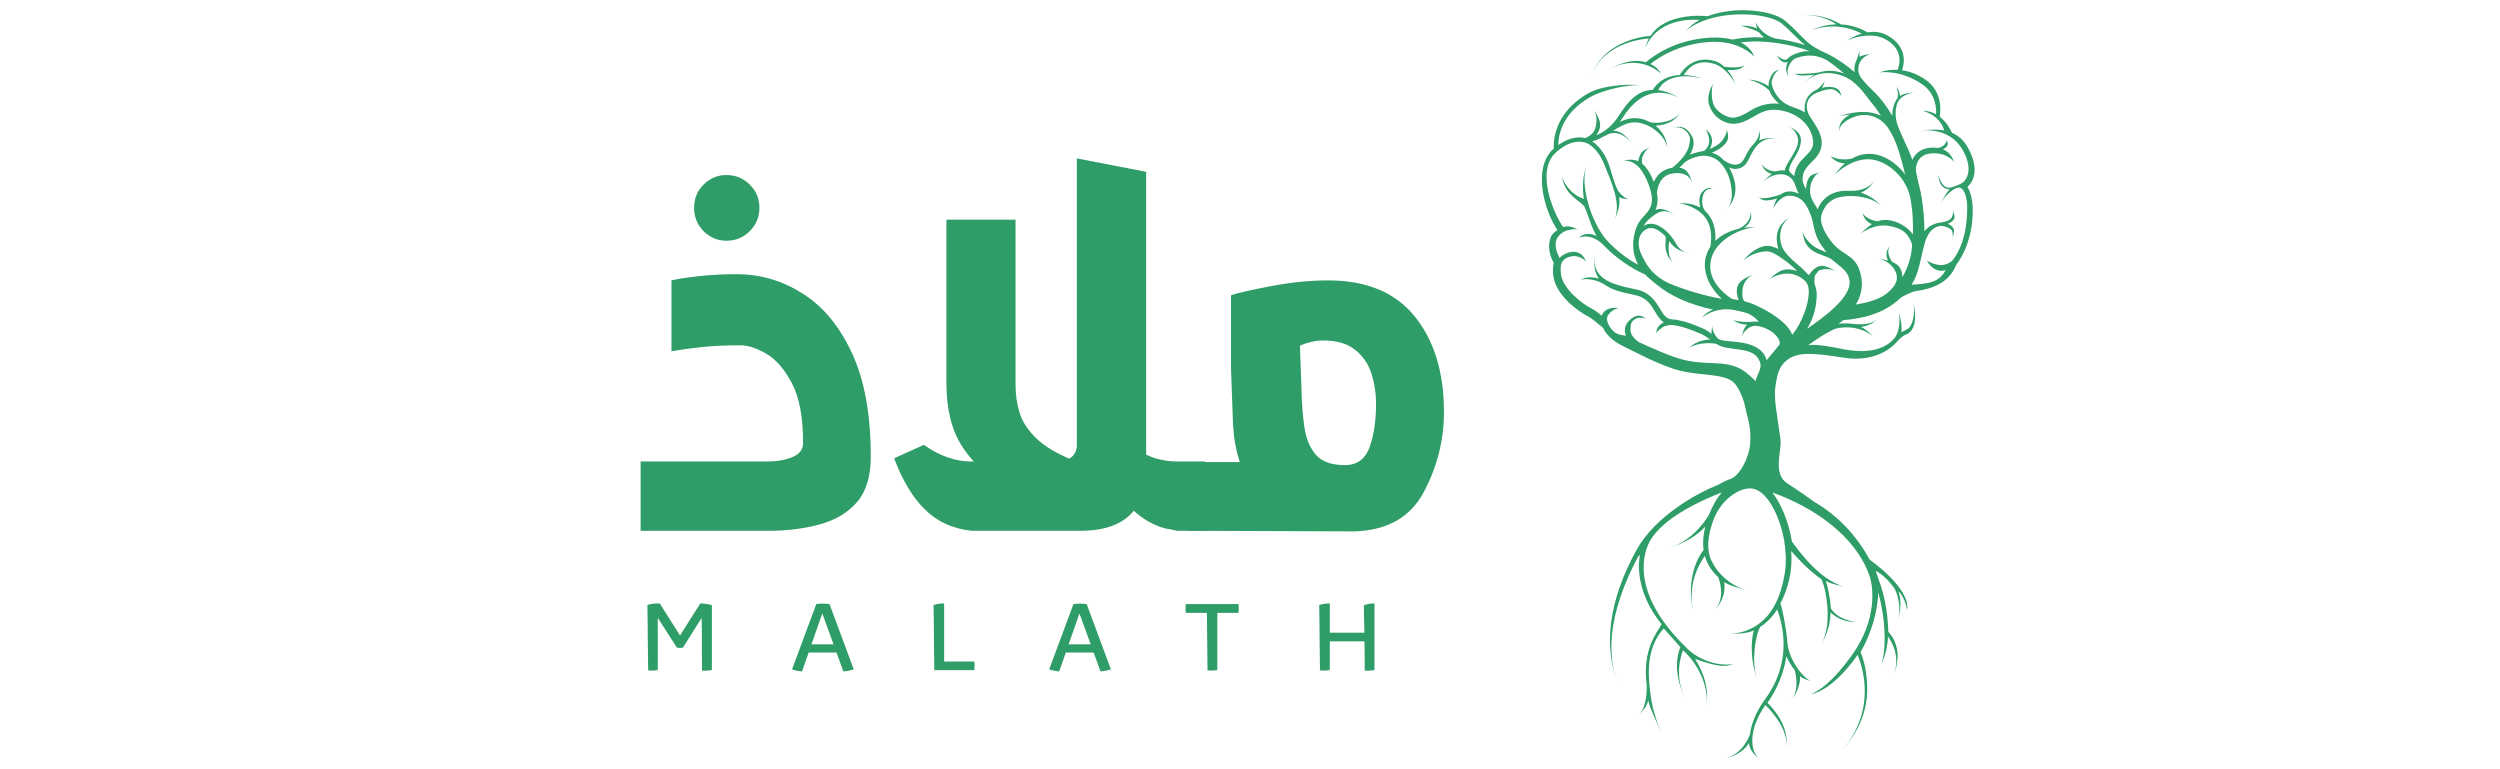
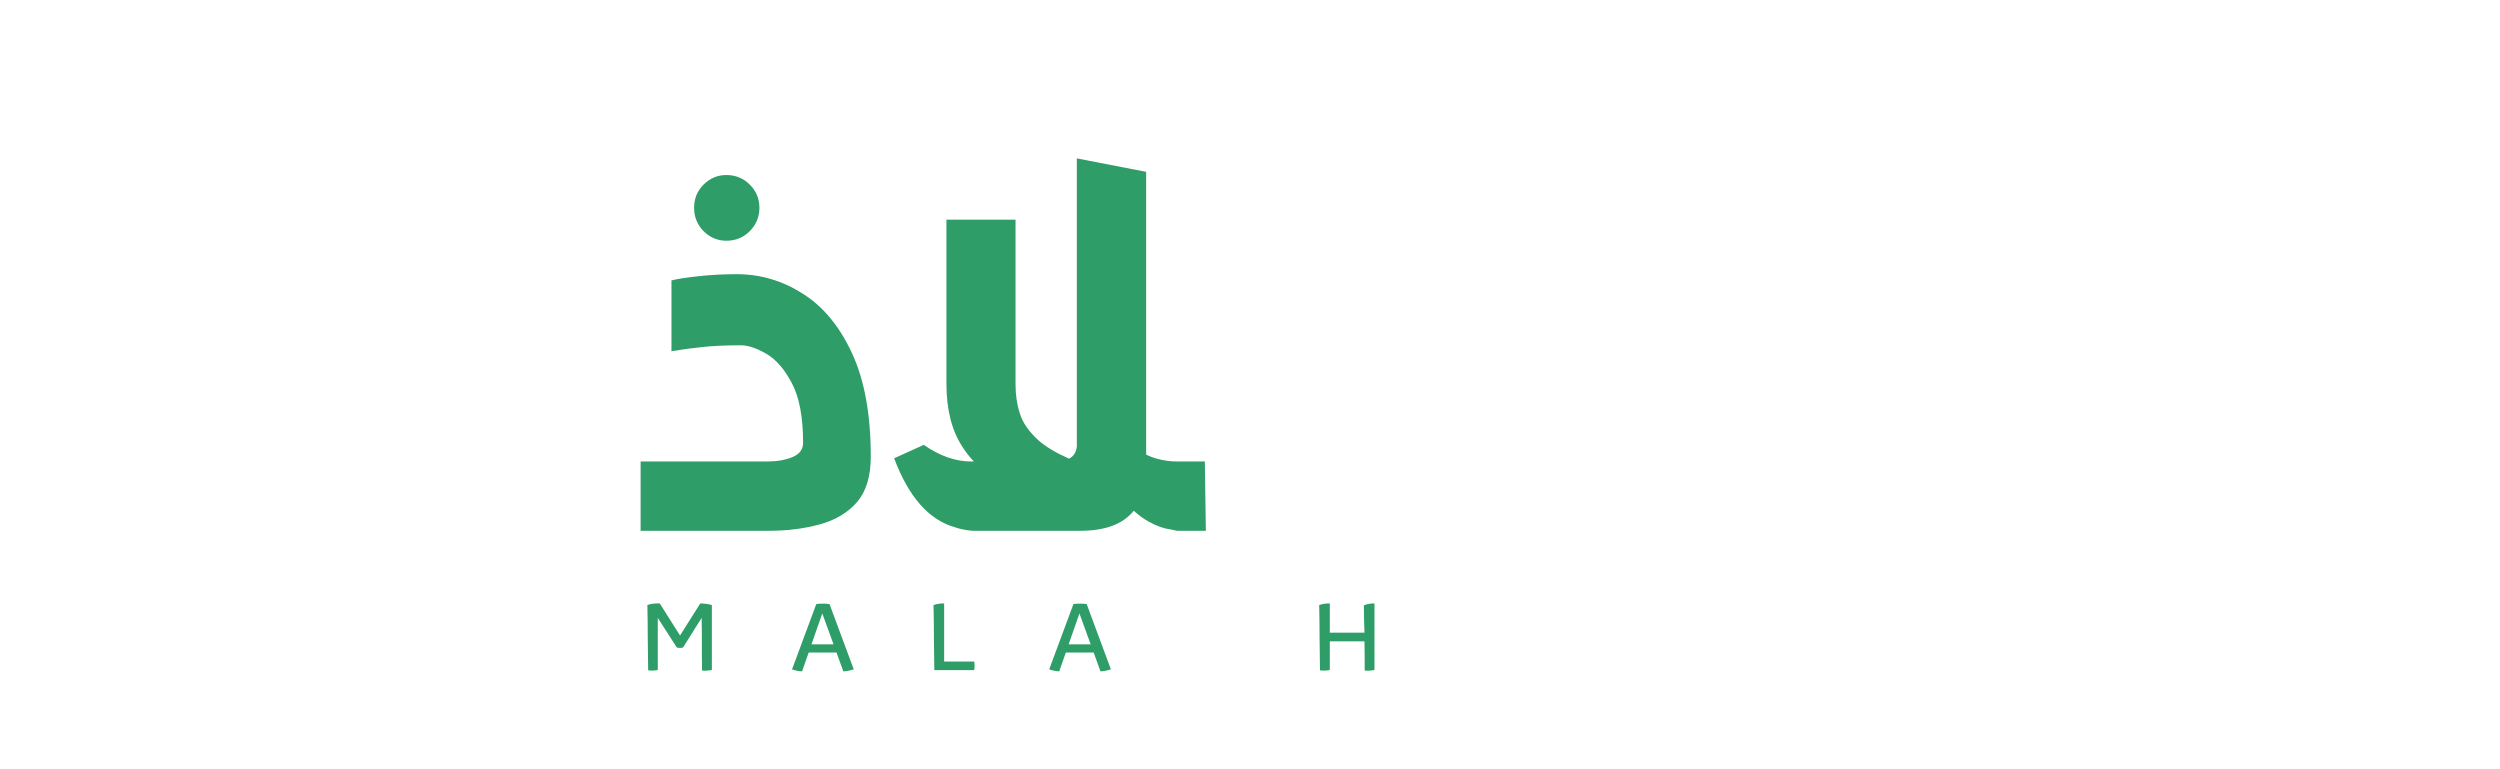
<svg xmlns="http://www.w3.org/2000/svg" width="260" zoomAndPan="magnify" viewBox="0 0 194.88 60" height="80" preserveAspectRatio="xMidYMid meet" version="1.0">
  <defs>
    <g />
    <clipPath id="08c7dded89">
-       <path d="M 120.207 0.801 L 153.934 0.801 L 153.934 59.203 L 120.207 59.203 Z M 120.207 0.801 " clip-rule="nonzero" />
-     </clipPath>
+       </clipPath>
  </defs>
  <g fill="#2e9d67" fill-opacity="1">
    <g transform="translate(48.299, 41.402)">
      <g>
        <path d="M 11.594 0 L 1.609 0 L 1.609 -5.406 L 11.484 -5.406 C 12.242 -5.406 12.898 -5.52 13.453 -5.75 C 14.004 -5.977 14.281 -6.348 14.281 -6.859 C 14.281 -8.867 13.988 -10.422 13.406 -11.516 C 12.832 -12.609 12.164 -13.375 11.406 -13.812 C 10.645 -14.25 9.984 -14.469 9.422 -14.469 C 8.223 -14.469 7.207 -14.422 6.375 -14.328 C 5.539 -14.242 4.859 -14.148 4.328 -14.047 C 4.223 -14.047 4.117 -14.031 4.016 -14 L 4.016 -19.531 C 4.473 -19.645 5.176 -19.754 6.125 -19.859 C 7.07 -19.961 8.066 -20.016 9.109 -20.016 C 10.953 -20.016 12.664 -19.508 14.25 -18.5 C 15.844 -17.5 17.125 -15.953 18.094 -13.859 C 19.07 -11.766 19.562 -9.07 19.562 -5.781 C 19.562 -4.25 19.203 -3.066 18.484 -2.234 C 17.766 -1.41 16.797 -0.832 15.578 -0.5 C 14.359 -0.164 13.031 0 11.594 0 Z M 8.297 -22.625 C 7.609 -22.625 7.016 -22.875 6.516 -23.375 C 6.023 -23.883 5.781 -24.488 5.781 -25.188 C 5.781 -25.906 6.023 -26.508 6.516 -27 C 7.016 -27.5 7.609 -27.75 8.297 -27.75 C 9.016 -27.75 9.625 -27.5 10.125 -27 C 10.625 -26.508 10.875 -25.906 10.875 -25.188 C 10.875 -24.488 10.625 -23.883 10.125 -23.375 C 9.625 -22.875 9.016 -22.625 8.297 -22.625 Z M 8.297 -22.625 " />
      </g>
    </g>
  </g>
  <g fill="#2e9d67" fill-opacity="1">
    <g transform="translate(69.199, 41.402)">
      <g>
        <path d="M 6.703 -5.406 C 6.367 -5.758 6.07 -6.141 5.812 -6.547 C 4.977 -7.816 4.562 -9.461 4.562 -11.484 L 4.562 -24.266 L 9.953 -24.266 L 9.953 -11.391 C 9.953 -10.586 10.066 -9.832 10.297 -9.125 C 10.523 -8.414 11.008 -7.723 11.75 -7.047 C 12.312 -6.555 13.102 -6.082 14.125 -5.625 C 14.477 -5.801 14.68 -6.117 14.734 -6.578 L 14.734 -29.047 L 20.141 -28 L 20.141 -5.938 C 20.43 -5.801 20.707 -5.695 20.969 -5.625 C 21.5 -5.477 22.031 -5.406 22.562 -5.406 L 24.719 -5.406 L 24.797 0 L 22.547 0 C 22.441 -0.031 22.25 -0.07 21.969 -0.125 C 21.508 -0.176 20.961 -0.375 20.328 -0.719 C 19.961 -0.926 19.578 -1.207 19.172 -1.562 C 18.336 -0.52 16.945 0 15 0 L 6.578 0 C 6.047 -0.051 5.586 -0.145 5.203 -0.281 C 3.18 -0.863 1.609 -2.656 0.484 -5.656 L 2.797 -6.703 C 4.035 -5.836 5.27 -5.406 6.5 -5.406 Z M 6.703 -5.406 " />
      </g>
    </g>
  </g>
  <g fill="#2e9d67" fill-opacity="1">
    <g transform="translate(93.272, 41.402)">
      <g>
-         <path d="M 11.719 -5.125 C 12.602 -5.176 13.203 -5.66 13.516 -6.578 C 13.836 -7.492 14 -8.617 14 -9.953 C 14 -10.742 13.879 -11.516 13.641 -12.266 C 13.398 -13.016 12.977 -13.629 12.375 -14.109 C 11.781 -14.598 10.945 -14.844 9.875 -14.844 C 9.539 -14.844 9.207 -14.801 8.875 -14.719 C 8.539 -14.633 8.27 -14.539 8.062 -14.438 L 8.188 -10.984 C 8.207 -9.891 8.285 -8.898 8.422 -8.016 C 8.555 -7.141 8.859 -6.438 9.328 -5.906 C 9.797 -5.383 10.539 -5.125 11.562 -5.125 Z M 12.312 0.047 L -0.562 0 L -0.562 -5.359 L 3.375 -5.359 C 3.082 -6.223 2.906 -7.191 2.844 -8.266 L 2.688 -12.625 L 2.688 -18.375 C 3.195 -18.551 4.227 -18.785 5.781 -19.078 C 7.332 -19.379 8.828 -19.531 10.266 -19.531 C 13.266 -19.531 15.52 -18.586 17.031 -16.703 C 18.539 -14.828 19.297 -12.348 19.297 -9.266 C 19.297 -7.066 18.77 -4.984 17.719 -3.016 C 16.676 -1.055 14.875 -0.035 12.312 0.047 Z M 12.312 0.047 " />
-       </g>
+         </g>
    </g>
  </g>
  <g fill="#2e9d67" fill-opacity="1">
    <g transform="translate(49.888, 52.272)">
      <g>
        <path d="M 4.672 -5.203 C 4.805 -5.203 4.957 -5.191 5.125 -5.172 C 5.301 -5.148 5.453 -5.117 5.578 -5.078 L 5.578 -0.016 C 5.516 0.004 5.41 0.02 5.266 0.031 C 5.129 0.051 4.977 0.051 4.812 0.031 C 4.812 -0.383 4.805 -0.828 4.797 -1.297 C 4.797 -1.773 4.797 -2.254 4.797 -2.734 C 4.797 -3.211 4.789 -3.66 4.781 -4.078 L 3.328 -1.766 C 3.172 -1.723 3.008 -1.723 2.844 -1.766 L 1.359 -4.078 L 1.359 -0.016 C 1.297 0.004 1.195 0.02 1.062 0.031 C 0.926 0.039 0.773 0.035 0.609 0.016 C 0.598 -0.766 0.586 -1.578 0.578 -2.422 C 0.578 -3.273 0.566 -4.16 0.547 -5.078 C 0.672 -5.129 0.828 -5.164 1.016 -5.188 C 1.211 -5.207 1.379 -5.211 1.516 -5.203 L 3.094 -2.703 Z M 4.672 -5.203 " />
      </g>
    </g>
  </g>
  <g fill="#2e9d67" fill-opacity="1">
    <g transform="translate(61.626, 52.272)">
      <g>
        <path d="M 3.016 -5.156 L 4.906 -0.062 C 4.781 -0.02 4.641 0.016 4.484 0.047 C 4.336 0.078 4.207 0.094 4.094 0.094 L 3.562 -1.375 L 1.391 -1.375 L 0.875 0.094 C 0.758 0.094 0.629 0.078 0.484 0.047 C 0.336 0.016 0.207 -0.02 0.094 -0.062 L 1.984 -5.156 C 2.117 -5.176 2.285 -5.188 2.484 -5.188 C 2.691 -5.188 2.867 -5.176 3.016 -5.156 Z M 1.609 -2.016 L 3.328 -2.016 L 2.453 -4.422 Z M 1.609 -2.016 " />
      </g>
    </g>
  </g>
  <g fill="#2e9d67" fill-opacity="1">
    <g transform="translate(72.208, 52.272)">
      <g>
        <path d="M 0.609 0 C 0.598 -0.781 0.586 -1.594 0.578 -2.438 C 0.578 -3.281 0.566 -4.16 0.547 -5.078 C 0.816 -5.172 1.094 -5.211 1.375 -5.203 L 1.375 -0.672 L 3.719 -0.672 C 3.738 -0.578 3.75 -0.461 3.75 -0.328 C 3.75 -0.203 3.738 -0.094 3.719 0 Z M 0.609 0 " />
      </g>
    </g>
  </g>
  <g fill="#2e9d67" fill-opacity="1">
    <g transform="translate(81.684, 52.272)">
      <g>
        <path d="M 3.016 -5.156 L 4.906 -0.062 C 4.781 -0.02 4.641 0.016 4.484 0.047 C 4.336 0.078 4.207 0.094 4.094 0.094 L 3.562 -1.375 L 1.391 -1.375 L 0.875 0.094 C 0.758 0.094 0.629 0.078 0.484 0.047 C 0.336 0.016 0.207 -0.02 0.094 -0.062 L 1.984 -5.156 C 2.117 -5.176 2.285 -5.188 2.484 -5.188 C 2.691 -5.188 2.867 -5.176 3.016 -5.156 Z M 1.609 -2.016 L 3.328 -2.016 L 2.453 -4.422 Z M 1.609 -2.016 " />
      </g>
    </g>
  </g>
  <g fill="#2e9d67" fill-opacity="1">
    <g transform="translate(92.266, 52.272)">
      <g>
-         <path d="M 1.859 0.016 C 1.859 -0.473 1.852 -0.973 1.844 -1.484 C 1.844 -2.004 1.836 -2.52 1.828 -3.031 C 1.828 -3.539 1.82 -4.02 1.812 -4.469 L 0.172 -4.469 C 0.148 -4.562 0.141 -4.676 0.141 -4.812 C 0.141 -4.945 0.148 -5.062 0.172 -5.156 L 4.266 -5.156 C 4.285 -5.062 4.297 -4.945 4.297 -4.812 C 4.297 -4.676 4.285 -4.562 4.266 -4.469 L 2.625 -4.469 L 2.625 -0.016 C 2.562 0.004 2.457 0.02 2.312 0.031 C 2.176 0.039 2.023 0.035 1.859 0.016 Z M 1.859 0.016 " />
-       </g>
+         </g>
    </g>
  </g>
  <g fill="#2e9d67" fill-opacity="1">
    <g transform="translate(102.29, 52.272)">
      <g>
        <path d="M 4.031 -5.062 C 4.301 -5.164 4.578 -5.211 4.859 -5.203 L 4.859 -0.016 C 4.797 0.004 4.691 0.02 4.547 0.031 C 4.41 0.051 4.258 0.051 4.094 0.031 C 4.094 -0.332 4.094 -0.703 4.094 -1.078 C 4.094 -1.461 4.086 -1.852 4.078 -2.25 L 1.375 -2.25 L 1.375 -0.016 C 1.312 0.004 1.207 0.02 1.062 0.031 C 0.926 0.039 0.773 0.035 0.609 0.016 C 0.598 -0.766 0.586 -1.578 0.578 -2.422 C 0.578 -3.273 0.566 -4.16 0.547 -5.078 C 0.816 -5.172 1.094 -5.211 1.375 -5.203 L 1.375 -2.922 L 4.078 -2.922 C 4.066 -3.273 4.055 -3.629 4.047 -3.984 C 4.047 -4.336 4.039 -4.695 4.031 -5.062 Z M 4.031 -5.062 " />
      </g>
    </g>
  </g>
  <g clip-path="url(#08c7dded89)">
-     <path fill="#2e9d67" d="M 153.457 11.551 C 153.117 10.922 152.668 10.562 152.195 10.359 C 152.09 10.117 151.789 9.531 151.242 9.109 C 151.324 8.613 151.445 7.113 150.113 6.203 C 149.469 5.762 148.844 5.559 148.297 5.48 C 148.668 4.43 148.32 3.344 147.047 2.707 C 146.582 2.477 146.074 2.449 145.602 2.523 C 145.289 2.332 144.543 1.953 143.52 1.902 C 143.258 1.73 141.965 0.965 139.957 1.199 C 141.789 0.984 142.938 1.723 143.18 1.898 C 142.602 1.91 141.945 2.035 141.234 2.348 C 143.145 1.691 144.641 2.34 145.156 2.625 C 144.582 2.793 144.109 3.086 143.91 3.281 C 144.273 2.922 145.887 2.504 146.898 3.008 C 148.523 3.82 148.074 5.156 147.953 5.449 C 147.16 5.406 146.633 5.613 146.461 5.664 C 146.629 5.613 148.215 5.438 149.863 6.57 C 150.938 7.305 150.984 8.465 150.953 8.918 C 150.66 8.754 150.312 8.641 149.906 8.637 C 151.215 9.031 151.52 9.906 151.582 10.176 C 150.918 10.055 150.262 10.141 149.812 10.164 C 150.73 10.113 152.254 10.266 153.066 11.762 C 153.965 13.414 153.164 14.16 153.023 14.25 C 152.754 14.426 152.449 14.504 152.262 14.578 C 151.387 14.93 151.141 13.648 151.137 13.613 C 151.168 14.035 151.234 14.711 152.012 14.77 C 151.781 14.984 151.598 15.371 151.273 15.887 C 151.848 14.973 152.492 14.621 152.73 14.625 C 153.02 14.629 153.18 15.008 153.238 15.188 C 153.418 15.754 153.402 16.348 153.34 17.121 C 153.184 18.961 152.543 19.953 152.184 20.371 C 151.883 20.59 151.578 20.691 151.281 20.676 C 150.738 20.641 150.246 20.336 150.242 20.332 C 150.262 20.355 150.586 21.074 151.316 21.121 C 151.441 21.121 151.57 21.105 151.699 21.074 C 151.16 22.07 150.344 22.117 149.043 22.211 C 149.625 21.32 149.707 20.277 150.059 19.008 C 150.254 18.297 150.602 17.773 151.152 17.645 C 151.5 17.562 151.867 17.738 152.035 17.832 C 152.277 17.965 152.281 18.379 152.242 18.586 C 152.305 18.25 152.445 17.961 152.254 17.73 C 152.176 17.637 152.051 17.531 151.871 17.453 C 152.086 17.371 152.242 17.266 152.336 17.113 C 152.457 16.914 152.355 16.691 152.242 16.332 C 152.336 16.625 152.23 16.859 152.148 17 C 152.043 17.168 151.711 17.305 151.348 17.348 C 150.82 17.406 150.336 17.66 150.043 18.047 C 150.047 17.234 149.98 16.359 149.832 15.414 C 149.738 14.801 149.527 14.145 149.398 13.434 C 149.336 13.117 149.422 12.688 149.672 12.383 C 149.879 12.133 150.188 11.992 150.598 11.965 C 151.754 11.887 152.312 12.531 152.371 12.676 C 152.312 12.531 152.156 11.918 151.488 11.645 C 151.617 11.582 151.734 11.5 151.812 11.391 C 151.922 11.238 151.84 11.09 151.773 10.891 C 151.816 11.02 151.699 11.164 151.633 11.258 C 151.531 11.398 151.316 11.492 151.117 11.543 C 150.293 11.406 149.449 11.676 149.102 12.477 C 148.789 11.543 148.266 10.652 147.938 9.715 C 147.781 9.277 147.676 8.305 148.094 7.773 C 148.328 7.477 148.789 7.262 149.277 7.234 C 148.922 7.234 148.414 7.285 148.125 7.492 C 148.117 7.078 147.879 6.785 147.863 6.77 C 147.867 6.773 148.047 7.203 147.949 7.656 C 147.645 8.047 147.539 8.574 147.539 9.027 C 146.414 7.152 145.879 7.098 145.109 6.078 C 144.805 5.672 144.844 5.16 145.02 4.848 C 145.18 4.559 145.512 4.234 145.996 4.219 C 145.512 4.234 145.191 4.305 144.984 4.43 C 144.98 4.227 144.969 4.008 144.973 3.879 C 144.961 4.109 144.84 4.438 144.781 4.613 C 144.633 4.879 144.539 5.277 144.602 5.629 C 144.008 5.125 143.316 4.617 142.492 4.203 C 142.309 4.113 142.105 4.035 141.906 3.93 C 140.941 3.434 140.578 2.949 140.117 2.488 C 139.84 2.215 139.551 1.93 139.129 1.582 C 138.199 0.816 135.273 0.438 133.129 1.266 C 132.766 1.223 129.867 0.977 128.676 2.797 C 128.055 2.844 124.715 3.25 123.969 6.309 C 124.672 3.426 127.91 3.047 128.555 3 C 128.438 3.215 128.344 3.457 128.277 3.73 C 129.203 1.508 131.711 1.492 132.512 1.551 C 132.105 1.773 131.746 2.051 131.457 2.391 C 133.477 0.688 137.766 0.895 138.918 1.84 C 139.723 2.5 140.035 2.945 140.734 3.512 C 140.641 3.484 140.551 3.453 140.457 3.43 C 139.812 3.246 139.129 3.102 138.438 3.008 C 137.293 2.695 136.902 1.785 136.898 1.746 C 136.898 1.766 136.902 1.969 137 2.223 C 136.395 1.949 135.742 2.012 135.707 2.008 C 135.715 2.008 136.559 2.195 137.168 2.539 C 137.258 2.672 137.383 2.805 137.551 2.926 C 136.699 2.875 135.855 2.918 135.078 3.09 C 134.578 2.957 133.957 2.887 133.188 2.945 C 130.504 3.148 128.91 4.367 128.312 4.855 C 127.555 4.621 126.586 4.746 125.293 5.492 C 127.773 4.055 129.441 5.68 129.504 5.75 C 129.496 5.738 129.285 5.262 128.676 4.988 C 129.348 4.465 130.836 3.461 133.211 3.277 C 133.957 3.223 134.57 3.305 135.039 3.434 C 136.191 3.766 136.75 4.391 136.77 4.43 C 136.75 4.391 136.59 3.727 135.707 3.316 C 137.469 3.066 139.5 3.422 141.109 3.984 C 140.242 3.98 139.621 4.371 139.605 4.379 C 139.422 4.512 139.293 4.691 139.133 4.66 C 138.887 4.613 138.559 4.348 138.555 4.344 C 138.562 4.359 138.742 4.789 139.129 4.867 C 139.207 4.867 139.293 4.855 139.379 4.836 C 139.246 5.129 139.203 5.508 139.398 5.941 C 139.27 5.258 139.613 4.828 139.871 4.613 C 140.164 4.457 141.316 4.008 142.523 4.754 C 142.969 5.059 143.41 5.406 143.777 5.73 C 143.176 5.512 142.504 5.438 141.875 5.641 C 140.824 5.809 139.922 5.75 139.914 5.75 C 139.934 5.75 140.145 5.891 140.516 5.891 C 140.766 5.891 141.082 5.879 141.441 5.832 C 141.141 6.004 140.855 6.25 140.598 6.59 C 141.551 5.316 143.43 5.574 144.422 6.336 C 145.148 6.895 145.574 7.609 145.957 8.062 C 146.207 8.355 146.438 8.684 146.66 9.031 C 145.926 8.68 144.902 8.57 143.402 9.062 C 143.703 9.004 143.98 8.965 144.242 8.941 C 143.949 9.086 143.281 9.504 143.418 10.277 C 143.332 9.574 144.438 9.121 144.871 9.023 C 145.852 8.805 146.703 9.266 147.16 9.91 C 147.914 10.973 148.223 12.375 148.543 13.602 C 147.582 12.344 145.945 11.457 144.375 12.375 C 143.379 12.578 142.742 12.188 142.723 12.168 C 142.742 12.188 143.062 12.715 143.848 12.75 C 143.371 13.156 143.09 13.578 143.062 13.613 C 143.074 13.594 144.609 12.043 146.273 12.508 C 147.535 12.859 148.621 14.016 148.918 15.324 C 149.137 16.309 149.172 17.457 149.148 18.281 C 148.582 17.504 147.352 16.91 146.398 17.258 C 145.57 17.172 145.238 16.656 145.23 16.629 C 145.238 16.66 145.32 17.23 145.945 17.484 C 145.547 17.742 145.234 18.086 144.988 18.297 C 145.332 18.004 145.957 17.68 146.602 17.598 C 146.793 17.582 147.027 17.578 147.23 17.613 C 147.797 17.711 148.477 17.879 148.855 18.551 C 148.934 18.688 149.098 19.004 149.086 19.156 C 149.016 20.129 148.723 20.934 148.328 21.613 C 148.316 20.969 148.02 20.625 147.527 20.43 C 147.504 20.395 146.891 19.57 147.48 19.051 C 147.008 19.469 147.023 19.973 147.203 20.324 C 146.961 20.258 146.684 20.207 146.375 20.156 C 147.16 20.289 147.613 20.785 147.801 21.207 C 148 21.656 147.867 22.023 147.68 22.293 C 146.949 23.348 145.625 23.586 144.684 23.758 C 145.043 23.25 145.242 22.406 145.145 21.773 C 144.848 19.816 143.836 20.082 142.91 18.996 C 142.402 18.398 142.059 17.738 141.988 17.238 C 141.934 16.871 142.086 16.484 142.289 16.164 C 142.477 15.863 142.848 15.48 143.523 15.359 C 144.836 15.129 146.23 15.512 146.715 16.121 C 146.371 15.688 145.805 15.25 145.086 15.027 C 145.52 14.848 145.934 14.523 146.207 13.91 C 145.863 14.688 145.027 14.879 144.375 14.883 C 144.082 14.887 143.773 14.867 143.449 14.922 C 142.613 15.07 142.004 15.582 141.715 16.32 C 141.59 16.051 141.375 15.793 141.242 15.473 C 141.078 15.09 141.078 14.504 141.289 14.098 C 141.422 13.84 141.602 13.516 141.914 13.441 C 141.504 13.539 141.172 13.602 140.992 13.941 C 140.867 14.191 140.816 14.477 140.816 14.762 C 140.668 14.496 140.555 14.254 140.547 14.102 C 140.504 13.395 140.848 13.047 141.246 12.645 C 141.617 12.273 142.035 11.852 142.035 11.148 C 142.035 10.352 141.535 9.77 141.113 9.082 C 140.613 8.262 140.93 7.539 141.621 7.246 C 142.09 7.043 142.676 6.879 142.98 6.996 C 143.266 7.105 143.543 7.43 143.57 7.492 C 143.531 7.398 143.523 7.02 143.117 6.863 C 142.824 6.75 142.449 6.746 142.047 6.848 C 142.148 6.695 142.25 6.488 142.258 6.285 C 142.25 6.465 141.848 6.836 141.691 6.965 C 140.953 7.281 140.602 7.91 140.719 8.77 C 139.949 8.254 139.094 8.426 138.379 7.203 C 138.242 6.957 138.07 6.539 138.145 6.289 C 138.371 5.527 138.695 5.457 138.828 5.453 C 138.422 5.457 138.145 5.625 137.93 6.34 C 137.891 6.469 137.875 6.598 137.887 6.73 C 137.16 6.211 136.344 6.219 136.305 6.215 C 136.312 6.215 137.238 6.375 137.953 7.059 C 138.074 7.43 138.355 7.785 138.707 8.09 C 137.812 8.012 137.141 8.246 136.602 8.555 C 136.086 8.848 135.43 9.301 134.859 9.148 C 134.41 9.031 133.82 8.66 133.625 8.215 C 133.367 7.621 133.453 6.715 133.582 6.473 C 133.348 6.914 132.988 7.605 133.32 8.367 C 133.598 9.004 134.086 9.426 134.73 9.598 C 135.566 9.82 136.285 9.348 136.855 9.02 C 137.41 8.703 137.945 8.461 138.77 8.598 C 140.547 8.887 141.367 10.16 141.367 11.148 C 141.367 12.074 140.035 12.34 139.891 13.738 C 139.746 13.59 139.664 13.555 139.531 13.395 C 139.41 13.25 139.562 12.84 139.938 12.254 C 140.301 11.684 140.496 11.09 140.383 10.684 C 140.277 10.301 139.926 10.09 139.406 9.828 C 139.863 10.059 140.082 10.426 140.168 10.742 C 140.398 11.57 139.176 12.73 139.16 13.293 C 139.113 13.281 138.645 13.285 138.461 13.371 C 137.672 13.367 137.375 12.828 137.367 12.805 C 137.367 12.809 137.477 13.414 138.148 13.562 C 137.898 13.742 137.633 13.988 137.324 14.293 C 137.922 13.707 138.555 13.555 138.977 13.598 C 139.344 13.637 139.715 13.848 139.895 14.262 C 140 14.496 140.074 14.801 140.242 15.105 C 139.777 14.887 139.23 14.836 138.824 15.176 C 137.992 15.449 137.32 15.562 137.109 15.355 C 137.246 15.488 137.379 15.633 137.664 15.633 C 137.906 15.633 138.207 15.586 138.555 15.488 C 138.336 15.836 138.266 16.219 138.258 16.246 C 138.262 16.238 138.734 15.301 139.457 15.266 C 139.891 15.246 140.359 15.426 140.645 15.773 C 140.98 16.188 141.262 16.934 141.32 17.227 C 141.57 18.555 141.781 18.855 142.414 19.684 C 142.125 19.57 141.629 19.379 141.422 19.219 C 140.922 18.836 140.598 18.379 140.512 17.988 C 140.602 18.398 140.629 19.027 141.219 19.48 C 141.742 19.887 142.527 19.977 142.867 20.277 C 143.48 20.816 144.125 21.125 144.207 21.941 C 144.34 23.258 141.949 24.918 140.895 25.641 C 141.43 24.793 141.645 23.812 141.645 22.934 C 141.645 22.668 141.547 22.375 141.477 22.105 C 141.438 21.957 141.469 21.48 141.566 21.406 C 141.66 21.328 141.723 21.148 141.832 21.098 C 142.152 20.953 142.719 20.93 143.188 21.176 C 142.312 20.715 141.789 20.375 141.027 21.465 C 140.805 21.27 140.594 21 140.414 20.852 C 139.957 20.469 139.516 20.094 139.164 19.637 C 138.598 18.91 138.598 17.406 139.703 16.883 C 138.316 17.539 138.449 18.703 138.652 19.418 C 138.477 19.336 138.309 19.27 138.152 19.223 C 137.277 18.965 136.238 19.828 135.836 20.453 C 136.188 19.91 137.426 19.473 138.027 19.648 C 138.535 19.797 139.609 20.605 140.121 21.145 C 138.863 20.691 138.352 21.508 137.898 21.805 C 138.598 21.352 139.719 21.023 140.676 21.855 C 140.914 22.062 141.027 22.355 141.027 22.754 C 141.027 23.695 140.508 25.172 139.738 26.109 C 139.238 24.777 136.594 23.602 136.121 23.535 C 135.805 23.488 135.828 22.93 135.855 22.609 C 135.898 22.145 136.176 21.594 136.812 21.391 C 135.785 21.719 135.453 22.117 135.414 22.57 C 135.387 22.852 135.445 23.145 135.559 23.414 C 135.383 23.379 135.203 23.344 135.023 23.309 C 133.863 22.547 132.965 21.348 133.492 19.938 C 134.074 18.387 136.316 17.621 136.941 17.777 C 136.711 17.719 136.371 17.711 135.98 17.762 C 136.43 17.477 136.66 16.996 136.473 16.504 C 136.523 16.883 136.348 17.195 136.168 17.41 C 135.996 17.609 135.746 17.754 135.578 17.836 C 134.949 17.98 134.262 18.277 133.738 18.785 C 133.789 17.91 133.59 17.199 133.145 16.668 C 133.086 16.602 133.023 16.539 132.961 16.48 C 132.504 15.914 132.773 15.074 132.938 14.922 C 133.133 14.738 133.438 14.645 133.625 14.715 C 133.309 14.594 133.02 14.676 132.793 14.891 C 132.582 15.09 132.383 15.402 132.562 16.188 C 131.816 15.77 130.992 15.863 130.949 15.863 C 130.996 15.863 132.18 16.039 132.887 16.883 C 133.352 17.438 133.508 18.234 133.352 19.246 C 132.449 20.605 133.043 22.207 134.242 23.309 C 132.922 23.082 131.336 22.605 130.207 22.133 C 129.426 21.805 128.684 21.207 128.23 20.367 C 127.91 19.777 127.621 19.195 127.82 18.527 C 127.914 18.219 128.16 17.941 128.453 17.832 C 128.742 17.723 129.074 17.809 129.445 18.082 C 129.605 18.199 129.734 18.316 129.84 18.426 L 129.836 18.43 C 129.883 18.492 129.871 18.68 129.855 18.859 C 129.816 19.34 129.832 19.977 130.57 20.625 C 129.957 20.09 130.09 19.254 130.129 18.793 C 130.395 19.188 130.77 19.578 131.703 19.746 C 130.906 19.605 130.781 19.137 130.527 18.766 C 130.352 18.5 130.129 18.172 129.645 17.812 C 129.062 17.383 128.613 17.414 128.336 17.52 C 128.262 17.547 128.191 17.582 128.125 17.625 C 128.23 17.453 128.363 17.301 128.508 17.145 C 128.512 17.137 128.52 17.129 128.527 17.125 C 128.57 17.09 128.613 17.055 128.656 17.02 C 129.168 16.605 129.758 16.09 130.734 16.926 C 129.98 16.281 129.469 16.223 129.062 16.371 C 129.219 16.035 129.289 15.609 129.176 15.012 C 129.297 14.141 129.703 13.641 130.387 13.535 C 131.125 13.418 131.719 13.59 131.969 14.336 C 131.727 13.609 131.535 13.152 130.934 13.078 C 131.074 12.949 131.23 12.805 131.371 12.637 C 131.984 12.246 132.898 11.898 133.754 12.395 C 134.309 12.719 134.797 13.527 134.941 14.359 C 135.031 14.871 135.16 15.719 134.645 16.332 C 135.109 15.777 135.414 15.125 135.273 14.301 C 135.195 13.863 135.027 13.43 134.809 13.055 C 134.957 13.129 135.117 13.176 135.293 13.176 C 135.363 13.176 135.434 13.168 135.504 13.156 C 135.855 13.09 136.133 12.852 136.324 12.453 C 136.883 11.297 137.332 10.617 138.812 10.848 C 138.059 10.73 137.539 10.773 137.148 10.953 C 137.293 10.562 137.18 10.258 137.152 10.125 C 137.188 10.289 137.176 10.727 136.727 11.238 C 136.445 11.496 136.238 11.863 136.023 12.309 C 135.879 12.609 135.688 12.781 135.438 12.828 C 135.117 12.891 134.734 12.734 134.418 12.52 C 134.262 12.352 134.094 12.207 133.922 12.109 C 133.773 12.023 133.621 11.957 133.461 11.91 C 133.898 11.734 134.352 11.469 134.613 11.066 C 134.828 10.734 134.719 10.406 134.602 10 C 134.691 10.312 134.496 10.633 134.332 10.883 C 134.125 11.207 133.727 11.449 133.293 11.617 C 133.449 11.367 133.488 11.125 133.48 10.938 C 133.461 10.492 133.141 10.191 132.902 10.043 C 133.059 10.141 133.242 10.559 133.258 10.945 C 133.27 11.25 133.145 11.52 132.887 11.754 C 132.691 11.809 132.5 11.848 132.324 11.875 L 132.328 11.883 C 132.141 11.922 131.949 11.984 131.758 12.066 C 131.848 11.91 131.922 11.75 131.969 11.586 C 132.082 11.215 132.062 10.879 131.898 10.598 C 131.359 9.637 130.656 9.914 130.43 9.953 C 130.637 9.918 131.277 9.805 131.703 10.562 C 131.816 10.766 131.738 11.207 131.652 11.488 C 131.445 12.156 130.711 12.84 130.363 13.09 C 129.879 13.164 129.254 13.438 128.934 14.195 C 128.66 13.473 128.352 13.031 128.035 12.773 C 127.988 12.562 128.004 12.352 128.078 12.168 C 128.188 11.91 128.375 11.605 128.695 11.488 C 128.312 11.625 128.004 11.766 127.875 12.082 C 127.801 12.262 127.738 12.414 127.727 12.578 C 127.281 12.375 126.832 12.461 126.441 12.59 C 126.766 12.484 127.82 12.367 128.57 14.492 C 129.055 15.871 128.648 16.32 128.176 16.844 C 127.957 17.09 127.727 17.348 127.594 17.699 C 127.195 18.758 127.238 19.75 127.715 20.648 C 127.238 20.406 126.414 19.902 125.453 18.938 C 123.977 17.465 123.117 14.137 123.723 12.891 C 123.422 13.508 123.34 14.473 123.477 15.508 C 122.379 15.176 121.812 14.047 121.766 13.738 C 121.98 15.133 122.969 15.535 123.449 16.016 C 123.691 16.258 123.996 17.641 124.473 18.402 C 123.555 17.984 123.117 18.523 123.082 18.543 C 123.113 18.527 123.957 18.125 124.945 19.047 C 125.016 19.109 125.07 19.188 125.137 19.25 C 126.391 20.508 127.719 21.176 128.262 21.41 C 128.527 21.707 128.848 21.941 129.145 22.188 C 130.309 23.141 131.785 23.766 133.551 24.148 C 132.969 24.379 132.715 24.758 132.691 24.785 C 132.695 24.777 133.305 24.242 134.297 24.137 C 134.914 24.07 135.438 24.234 135.953 24.352 C 136.453 24.461 136.859 24.777 137.137 25.102 C 136.957 25.074 136.801 25.074 136.672 25.094 C 135.656 25.172 135.141 24.973 135.137 24.969 C 135.156 24.98 135.445 25.281 136.211 25.324 C 135.941 25.59 135.852 26.012 135.793 26.277 C 135.855 26.004 136.254 25.5 136.715 25.422 C 136.941 25.383 137.5 25.469 138.055 25.82 C 138.488 26.094 138.914 26.645 138.715 26.91 C 138.41 27.316 138.051 27.676 137.738 28.105 C 137.496 27.137 136.473 26.789 135.48 26.68 C 134.625 26.59 134.07 26.594 133.859 26.332 C 133.719 26.156 133.457 25.727 133.496 25.387 C 133.473 25.582 133.426 25.82 133.434 26.055 C 133.254 25.887 133.023 25.73 132.785 25.629 C 132.133 25.352 131.242 24.969 130.367 24.91 C 129.914 24.879 129.719 24.586 129.41 24.074 C 129.07 23.508 128.648 22.801 127.551 22.574 C 125.48 22.152 124.027 21.715 124.359 19.73 C 124.207 20.645 124.336 21.277 124.645 21.73 C 123.805 21.469 123.25 21.801 123.211 21.816 C 123.223 21.812 124.078 21.582 125.102 22.199 C 125.711 22.648 126.586 22.832 127.461 23.012 C 128.367 23.195 128.703 23.758 129.031 24.301 C 129.219 24.617 129.414 24.941 129.715 25.145 C 129.371 25.312 129.16 25.539 129.109 26.031 C 129.125 25.871 129.492 25.617 129.645 25.516 C 129.781 25.422 130.047 25.375 130.242 25.344 C 130.23 25.34 130.227 25.34 130.25 25.34 C 131.051 25.395 131.953 25.758 132.609 26.039 C 132.855 26.145 133.121 26.344 133.336 26.48 C 132.238 26.523 131.738 27.098 131.707 27.129 C 131.715 27.121 132.438 26.613 133.816 26.816 C 134.629 27.434 136.492 26.977 137.09 27.977 C 137.477 28.621 137.156 28.848 136.855 29.723 C 136.648 29.461 136.664 29.527 136.387 29.273 C 134.902 27.895 133.41 28.598 131.246 28.062 C 130.266 27.82 128.824 27.172 127.754 26.676 C 127.387 26.41 127.156 26.102 127.125 25.828 C 127.105 25.633 127.113 25.195 127.289 25.031 C 127.766 24.586 128.281 24.855 128.312 24.875 C 128.285 24.855 127.82 24.254 127.055 24.969 C 126.695 25.305 126.578 25.734 126.766 26.188 C 126.414 26.113 126.184 26.168 125.805 25.848 C 125.617 25.688 125.32 25.301 125.289 24.922 C 125.242 24.395 126.039 24 126.23 24.027 C 125.484 23.926 125.027 24.191 124.875 24.617 C 124.574 24.375 124.301 24.176 124.082 24.066 C 123.375 23.715 121.805 22.527 121.688 21.332 C 121.637 20.84 121.695 20.52 121.84 20.352 C 122.016 20.148 122.254 20.027 122.555 19.984 C 123.07 19.91 123.609 20.266 123.637 20.453 C 123.582 20.078 123.207 19.555 122.508 19.652 C 122.145 19.703 121.836 19.848 121.59 20.129 C 121.445 19.844 121.188 19.273 121.309 18.809 C 121.395 18.477 121.629 18.223 122.02 18.027 C 122.16 17.953 122.805 17.812 123.023 17.91 C 122.895 17.852 122.312 17.504 121.871 17.723 C 121.043 16.516 119.723 13.273 121.324 11.867 C 122.082 11.203 122.836 10.934 123.504 11.098 C 124.129 11.246 124.727 11.969 125.043 12.758 C 125.035 12.73 125.027 12.715 125.051 12.773 C 125.645 14.254 126.438 15.926 125.848 17.184 C 126.133 16.574 126.328 16.012 126.234 15.367 C 126.391 15.473 126.672 15.52 126.953 15.539 C 126.488 15.391 126.141 14.863 126.137 14.859 C 125.812 14.258 125.629 13.312 125.359 12.648 C 125.336 12.594 125.344 12.609 125.355 12.637 C 125.086 11.965 124.641 11.355 124.125 11.016 C 124.539 10.949 124.898 10.688 125.371 10.473 C 125.867 10.25 126.684 10.348 127.371 11.43 C 126.699 10.375 126.176 10.184 125.746 10.207 C 126.523 9.723 127.156 9.359 128.094 9.648 C 129.137 9.969 130.02 10.953 129.984 11.66 C 130.016 11.062 129.707 10.312 129.07 9.797 C 129.676 9.777 130.578 9.57 130.992 8.766 C 130.562 9.523 129.176 9.668 128.676 9.535 C 128.512 9.488 128.367 9.383 128.191 9.328 C 127.438 9.098 126.84 9.242 126.281 9.516 C 126.727 8.895 128.098 6.207 130.988 7.66 C 130.34 7.289 129.781 7.09 129.285 7.023 C 129.43 6.699 130.137 5.559 132.582 6.09 L 132.629 6.09 C 132.121 5.934 131.676 5.863 131.285 5.848 C 131.438 5.566 132.137 4.477 133.719 5.004 C 133.953 5.082 134.199 5.238 134.418 5.43 C 134.867 5.816 135.23 6.344 135.316 6.699 C 135.242 6.332 135.008 5.852 134.676 5.457 C 134.766 5.461 134.867 5.465 134.98 5.465 C 135.43 5.465 135.898 5.352 136.047 5.027 C 135.918 5.312 134.957 5.273 134.445 5.215 C 134.246 5.023 134.023 4.871 133.789 4.793 C 132.043 4.211 131.133 5.547 130.953 5.852 C 129.504 5.926 128.945 6.852 128.871 7.004 C 127.68 7.035 126.906 7.922 126.215 9.016 C 125.707 9.828 125.059 10.309 124.438 10.559 C 124.551 10.414 124.656 10.23 124.719 10.012 C 124.848 9.527 124.594 9.082 124.23 8.512 C 124.539 9 124.492 9.527 124.398 9.918 C 124.266 10.453 123.805 10.684 123.59 10.766 C 123.113 10.656 122.367 10.684 121.492 11.309 C 121.488 10.66 121.695 8.852 124.016 7.551 C 125.023 6.988 127.16 6.512 128.059 6.684 C 127.098 6.5 124.945 6.648 123.852 7.262 C 121.027 8.844 121.109 11.266 121.137 11.586 C 119.41 13.102 120.43 16.5 121.418 17.938 C 121.074 18.184 120.93 18.336 120.832 18.711 C 120.629 19.488 120.973 20.234 121.133 20.512 C 121.07 20.77 121.055 21.082 121.094 21.465 C 121.254 23.059 123.137 24.34 123.785 24.664 C 124.055 24.801 124.504 25.168 124.973 25.566 C 125.207 26.074 125.727 26.609 126.547 27 C 127.555 27.484 129.43 28.527 130.988 28.914 C 132.598 29.309 134.316 29.141 135.105 29.773 C 135.535 30.117 135.953 31.156 136.059 31.711 C 136.215 32.535 136.559 33.25 136.453 34.617 C 136.375 35.637 135.672 37.125 134.879 37.371 C 134.641 37.449 134.293 37.621 133.91 37.832 C 132.336 38.461 129.035 40.254 127.578 42.914 C 125.391 46.91 125.012 50.371 126.125 53.324 C 125.094 50.586 125.699 47.266 127.637 43.559 C 127.719 43.402 127.852 43.195 127.84 43.375 C 127.57 45.031 128.168 46.992 129.543 48.688 C 129.207 49.34 128.031 50.598 128.379 53.406 C 128.402 54.055 128.344 55.199 127.77 55.75 C 128.094 55.438 128.398 55.105 128.496 54.633 C 128.684 55.398 129.125 56.188 129.512 57.152 C 128.906 55.648 128.668 54.617 128.562 52.953 C 128.422 50.652 129.258 49.531 129.707 49.016 C 130.16 49.5 130.66 50.074 131.008 50.488 C 130.84 50.863 130.359 52.301 131.355 54.418 C 130.547 52.691 131.027 51.242 131.211 50.719 C 132.523 51.891 133.219 53.723 133.051 55.004 C 133.227 53.836 132.91 52.57 132.152 51.391 C 134.453 52.246 134.867 51.863 135.121 51.797 C 133.699 52.012 132.211 51.305 131.445 50.488 C 126.914 46.078 128.23 42.906 128.641 42.191 C 129.68 40.367 132.645 39.027 134.238 38.406 C 133.891 38.82 133.551 39.371 133.238 40.152 C 133.23 40.168 132.195 42.07 130.195 42.727 C 131.184 42.402 132.277 41.836 132.953 41.074 C 132.785 41.719 132.742 42.332 132.82 42.895 C 132.523 43.25 131.316 45.07 132.074 47.957 C 131.465 45.637 132.484 43.984 132.918 43.355 C 133.086 43.957 133.414 44.516 133.961 45.016 C 133.996 45.109 134.629 46.664 133.613 47.648 C 134.422 46.867 134.527 45.984 134.422 45.391 C 134.875 45.707 135.477 45.816 136.109 46.043 C 134.727 45.547 133.867 44.656 133.434 43.727 C 133.023 42.848 133.145 41.77 133.582 40.574 C 134.211 38.852 135.836 37.859 136.789 38.145 C 137.875 38.469 138.754 40.285 139.105 42.148 C 139.215 42.852 139.289 43.73 139.18 44.516 C 138.602 48.562 136.414 49.352 134.809 49.461 C 135.531 49.414 136.184 49.434 136.742 49.172 C 136.457 50.094 136.535 51.785 136.977 52.859 C 136.535 51.695 136.859 49.492 137.227 48.938 L 137.203 48.922 C 137.746 48.578 138.195 48.117 138.559 47.531 C 138.898 48.461 139.875 51.473 137.602 54.562 C 136.906 55.504 136.531 56.5 136.445 57.25 C 136.441 57.266 135.953 58.82 134.469 59.168 C 135.453 58.938 136.055 58.469 136.352 57.957 C 136.43 58.555 136.805 58.895 137.168 59.203 C 136.406 58.555 136.324 56.879 137.641 54.992 C 138.215 55.555 139.516 57.027 139.254 58.449 C 139.551 56.836 138.438 55.426 137.801 54.824 C 138.68 53.59 139.125 52.242 139.277 51.184 C 139.441 51.566 139.668 51.938 139.926 52.262 C 139.98 52.508 140.324 53.695 139.68 54.648 C 140.168 53.93 140.379 53.254 140.348 52.734 C 140.609 52.988 140.957 53.027 141.215 53.145 C 140.41 52.773 139.445 51.277 139.363 50.168 C 139.273 48.961 138.93 47.332 138.812 47.078 C 139.445 45.828 139.773 44.5 139.652 42.973 C 140.152 43.574 141.016 44.473 141.992 45.168 C 142.297 45.609 142.965 48.617 141.988 50.281 C 142.418 49.551 142.719 48.688 142.719 47.766 C 143.047 48.059 143.648 48.516 144.652 48.52 C 143.285 48.273 142.898 47.676 142.75 47.469 C 142.699 46.711 142.512 45.777 142.355 45.309 C 142.797 45.578 143.312 45.629 143.797 45.77 C 141.789 45.191 140.258 42.961 139.711 42.25 C 139.422 40.535 138.824 39.262 138.188 38.414 C 141.391 39.566 144.637 41.754 145.75 44.879 C 146.082 45.809 146.348 48.332 144.438 51.035 C 142.48 53.809 141.18 54.145 141.168 54.145 C 141.227 54.141 142.766 54.016 144.84 51.074 C 145.211 52.062 146.422 55.484 143.387 58.828 C 145.336 56.68 145.633 54.863 145.578 53.406 C 145.523 52.02 145.172 51.113 145.059 50.863 C 146.023 49.227 146.43 47.359 146.438 46.211 C 147.098 48.523 147.047 50.961 146.637 51.957 C 146.848 51.445 147.176 50.656 147.203 49.637 C 147.57 50.176 148.211 51.336 147.594 52.812 C 148.457 50.738 147.535 49.609 147.227 49.273 C 147.203 48.09 146.988 46.535 146.492 45.262 C 146.43 45.09 146.312 44.699 146.242 44.531 C 146.848 44.82 147.312 45.371 147.66 45.832 C 147.902 46.16 148.301 47.375 147.957 48.395 C 148.258 47.551 148.215 46.695 148.016 46.109 C 148.027 46.113 148.523 46.559 148.699 47.598 C 148.969 45.848 145.785 43.672 145.777 43.66 C 144.738 41.738 143.281 40.207 141.391 39.109 C 141.414 39.117 141.426 39.121 141.426 39.121 C 140.215 38.258 139.68 37.918 139.34 37.699 C 138.184 36.957 138.934 35.152 138.816 34.25 C 138.555 32.254 138.25 31.078 138.449 29.941 C 138.566 29.262 138.688 28.703 139.129 28.262 C 139.996 27.398 141.215 27.504 143.801 27.906 C 145.48 28.172 147.07 27.668 147.953 26.598 C 148.055 26.473 148.402 26.168 148.523 26.129 C 148.703 26.074 148.895 25.973 149.059 25.73 C 149.422 25.195 149.363 24.309 149.141 23.387 C 149.34 24.211 149.223 25.027 148.918 25.48 C 148.766 25.707 148.414 25.816 148.246 25.906 C 148.309 25.414 148.195 24.797 147.992 24.238 C 148.199 24.805 148.117 25.875 147.715 26.367 C 147.043 27.184 145.777 27.609 143.855 27.262 C 143.254 27.156 141.75 26.805 140.988 26.922 C 141.273 26.715 141.578 26.512 141.887 26.301 C 142.156 26.121 142.992 25.66 143.152 25.625 C 144.039 25.434 145.047 25.492 146.043 26.219 C 145.75 25.941 145.41 25.637 145.094 25.5 C 145.57 25.445 146.02 25.25 146.461 24.832 C 145.852 25.402 144.973 25.32 144.258 25.242 C 143.949 25.211 143.648 25.219 143.355 25.258 C 143.477 25.164 143.594 25.07 143.707 24.973 C 144.742 24.875 146.688 24.664 148.164 23.254 C 148.312 23.109 149.109 22.742 149.363 22.707 C 150.707 22.523 151.969 22.047 152.523 20.664 C 152.938 20.125 153.633 18.918 153.781 17.156 C 153.871 16.09 153.781 15.199 153.398 14.57 C 153.461 14.52 154.594 13.637 153.457 11.551 " fill-opacity="1" fill-rule="nonzero" />
-   </g>
+     </g>
</svg>